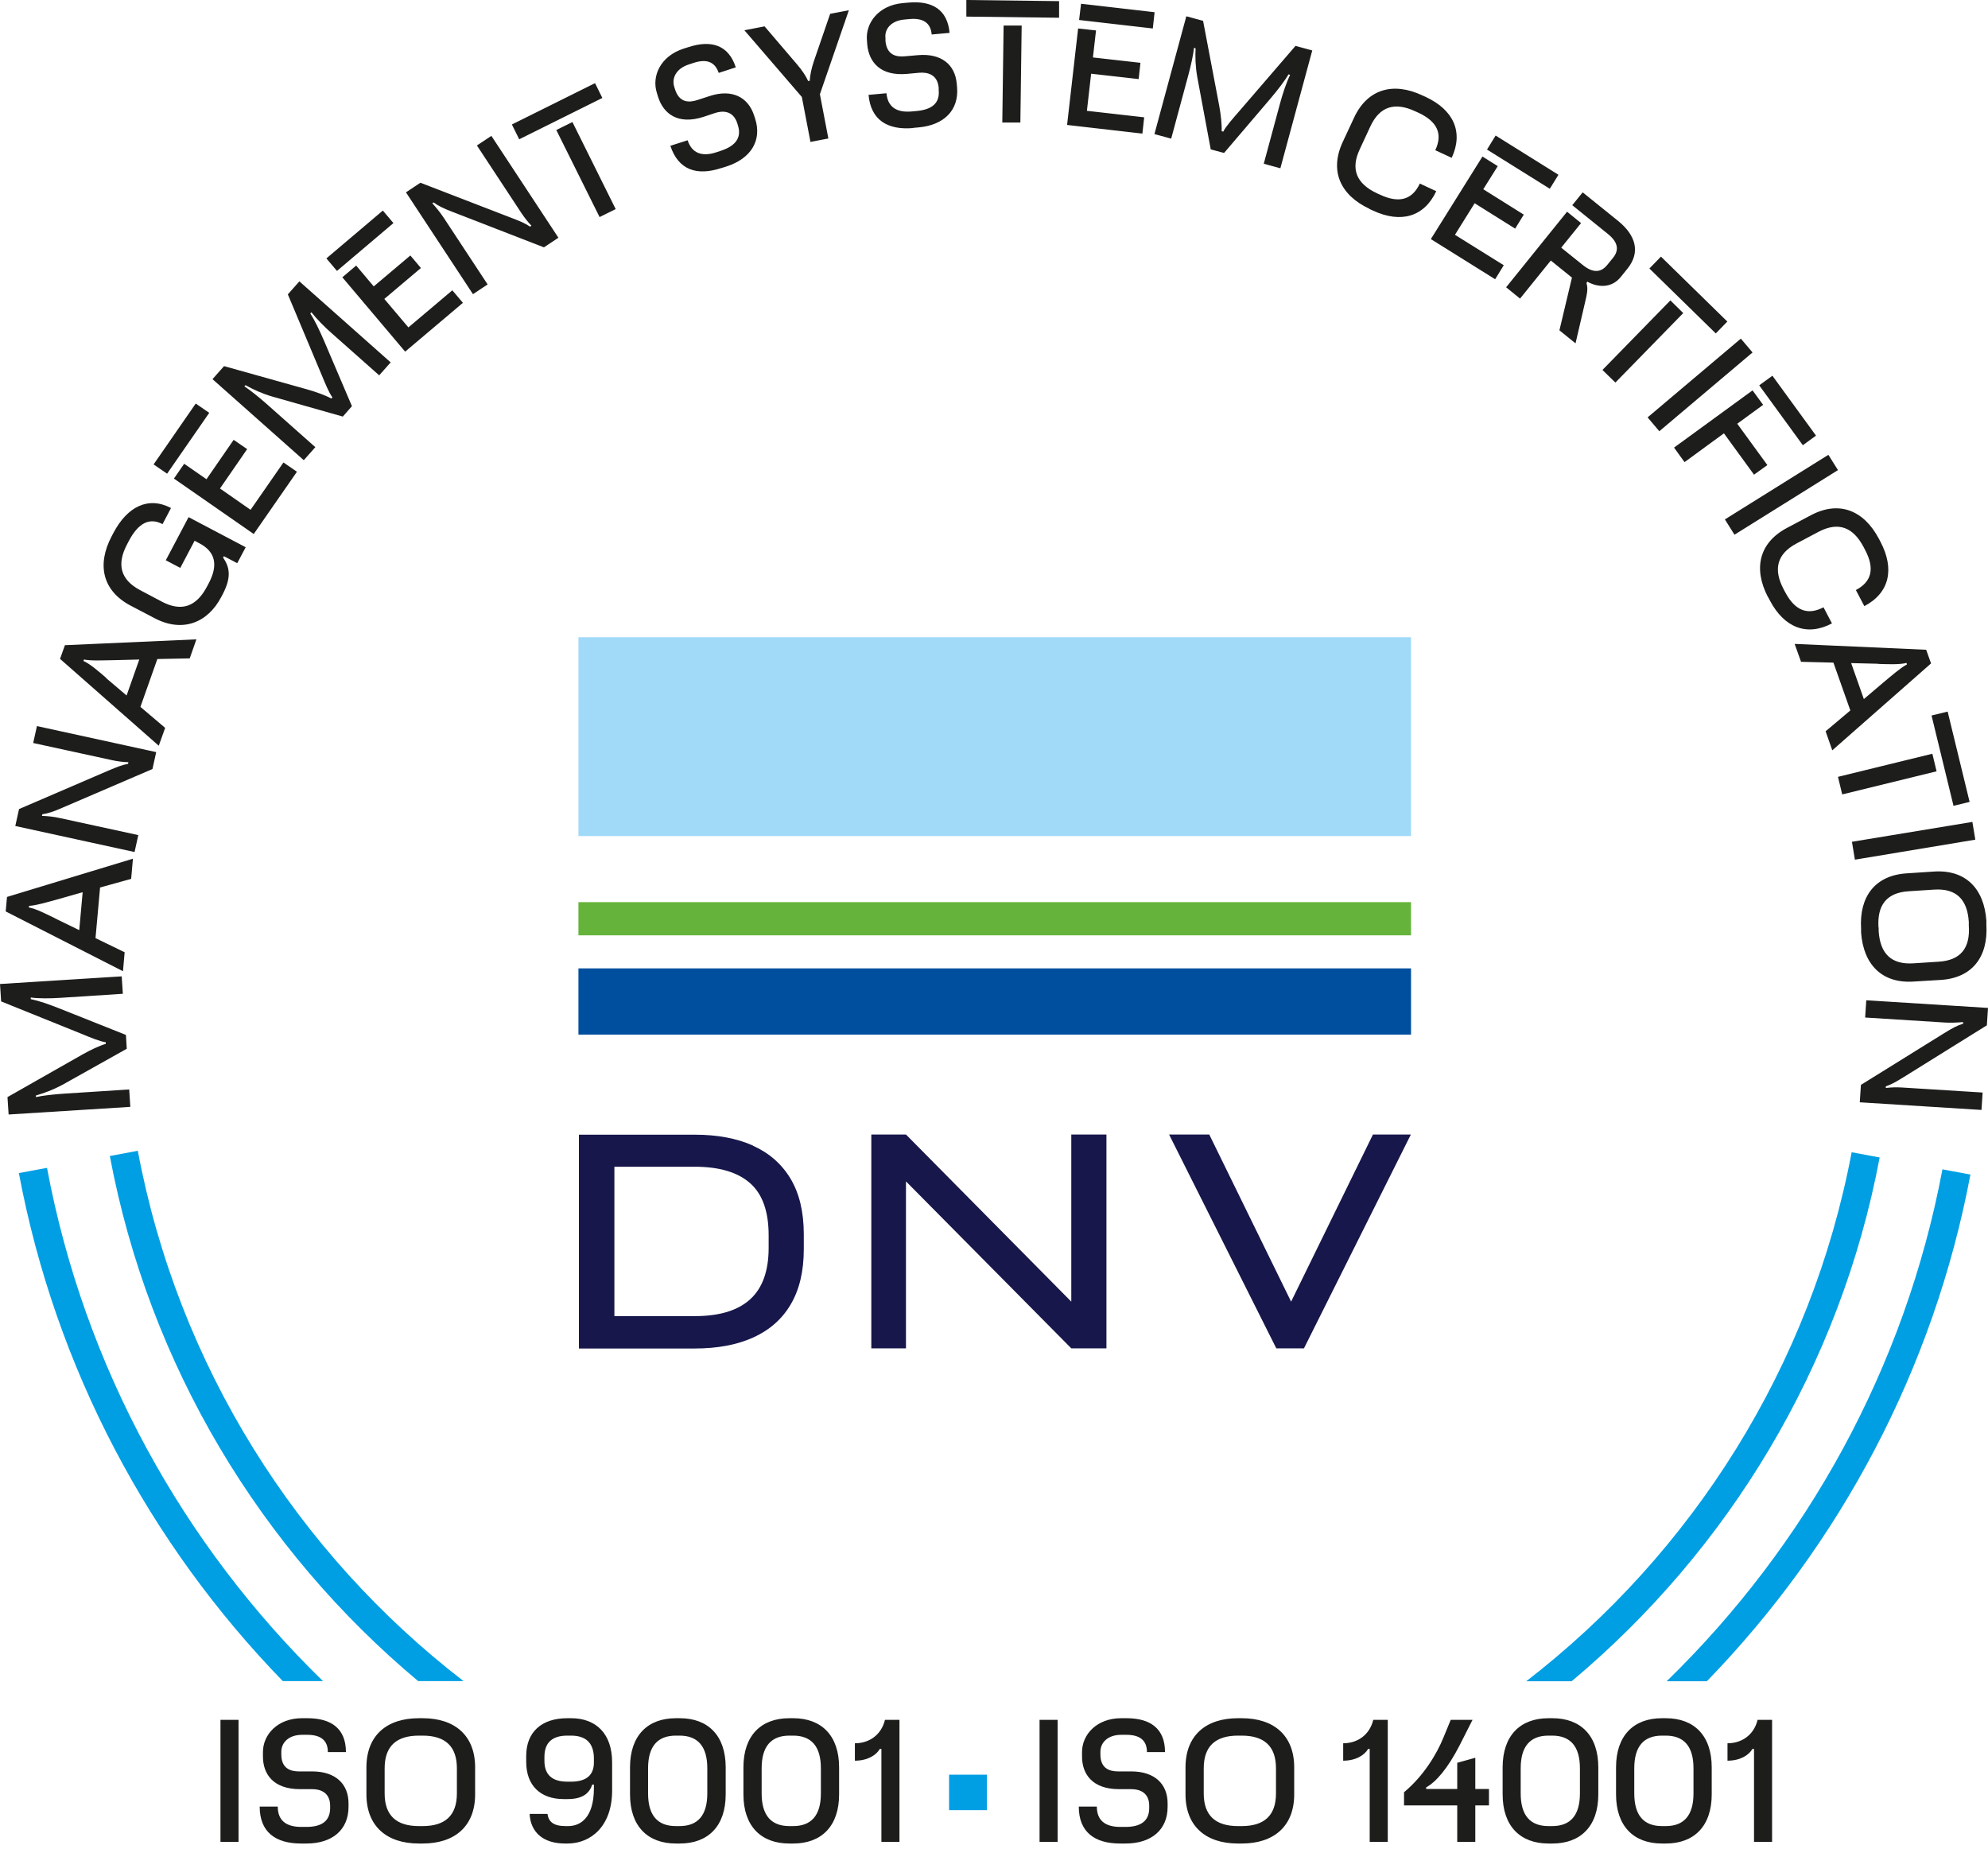
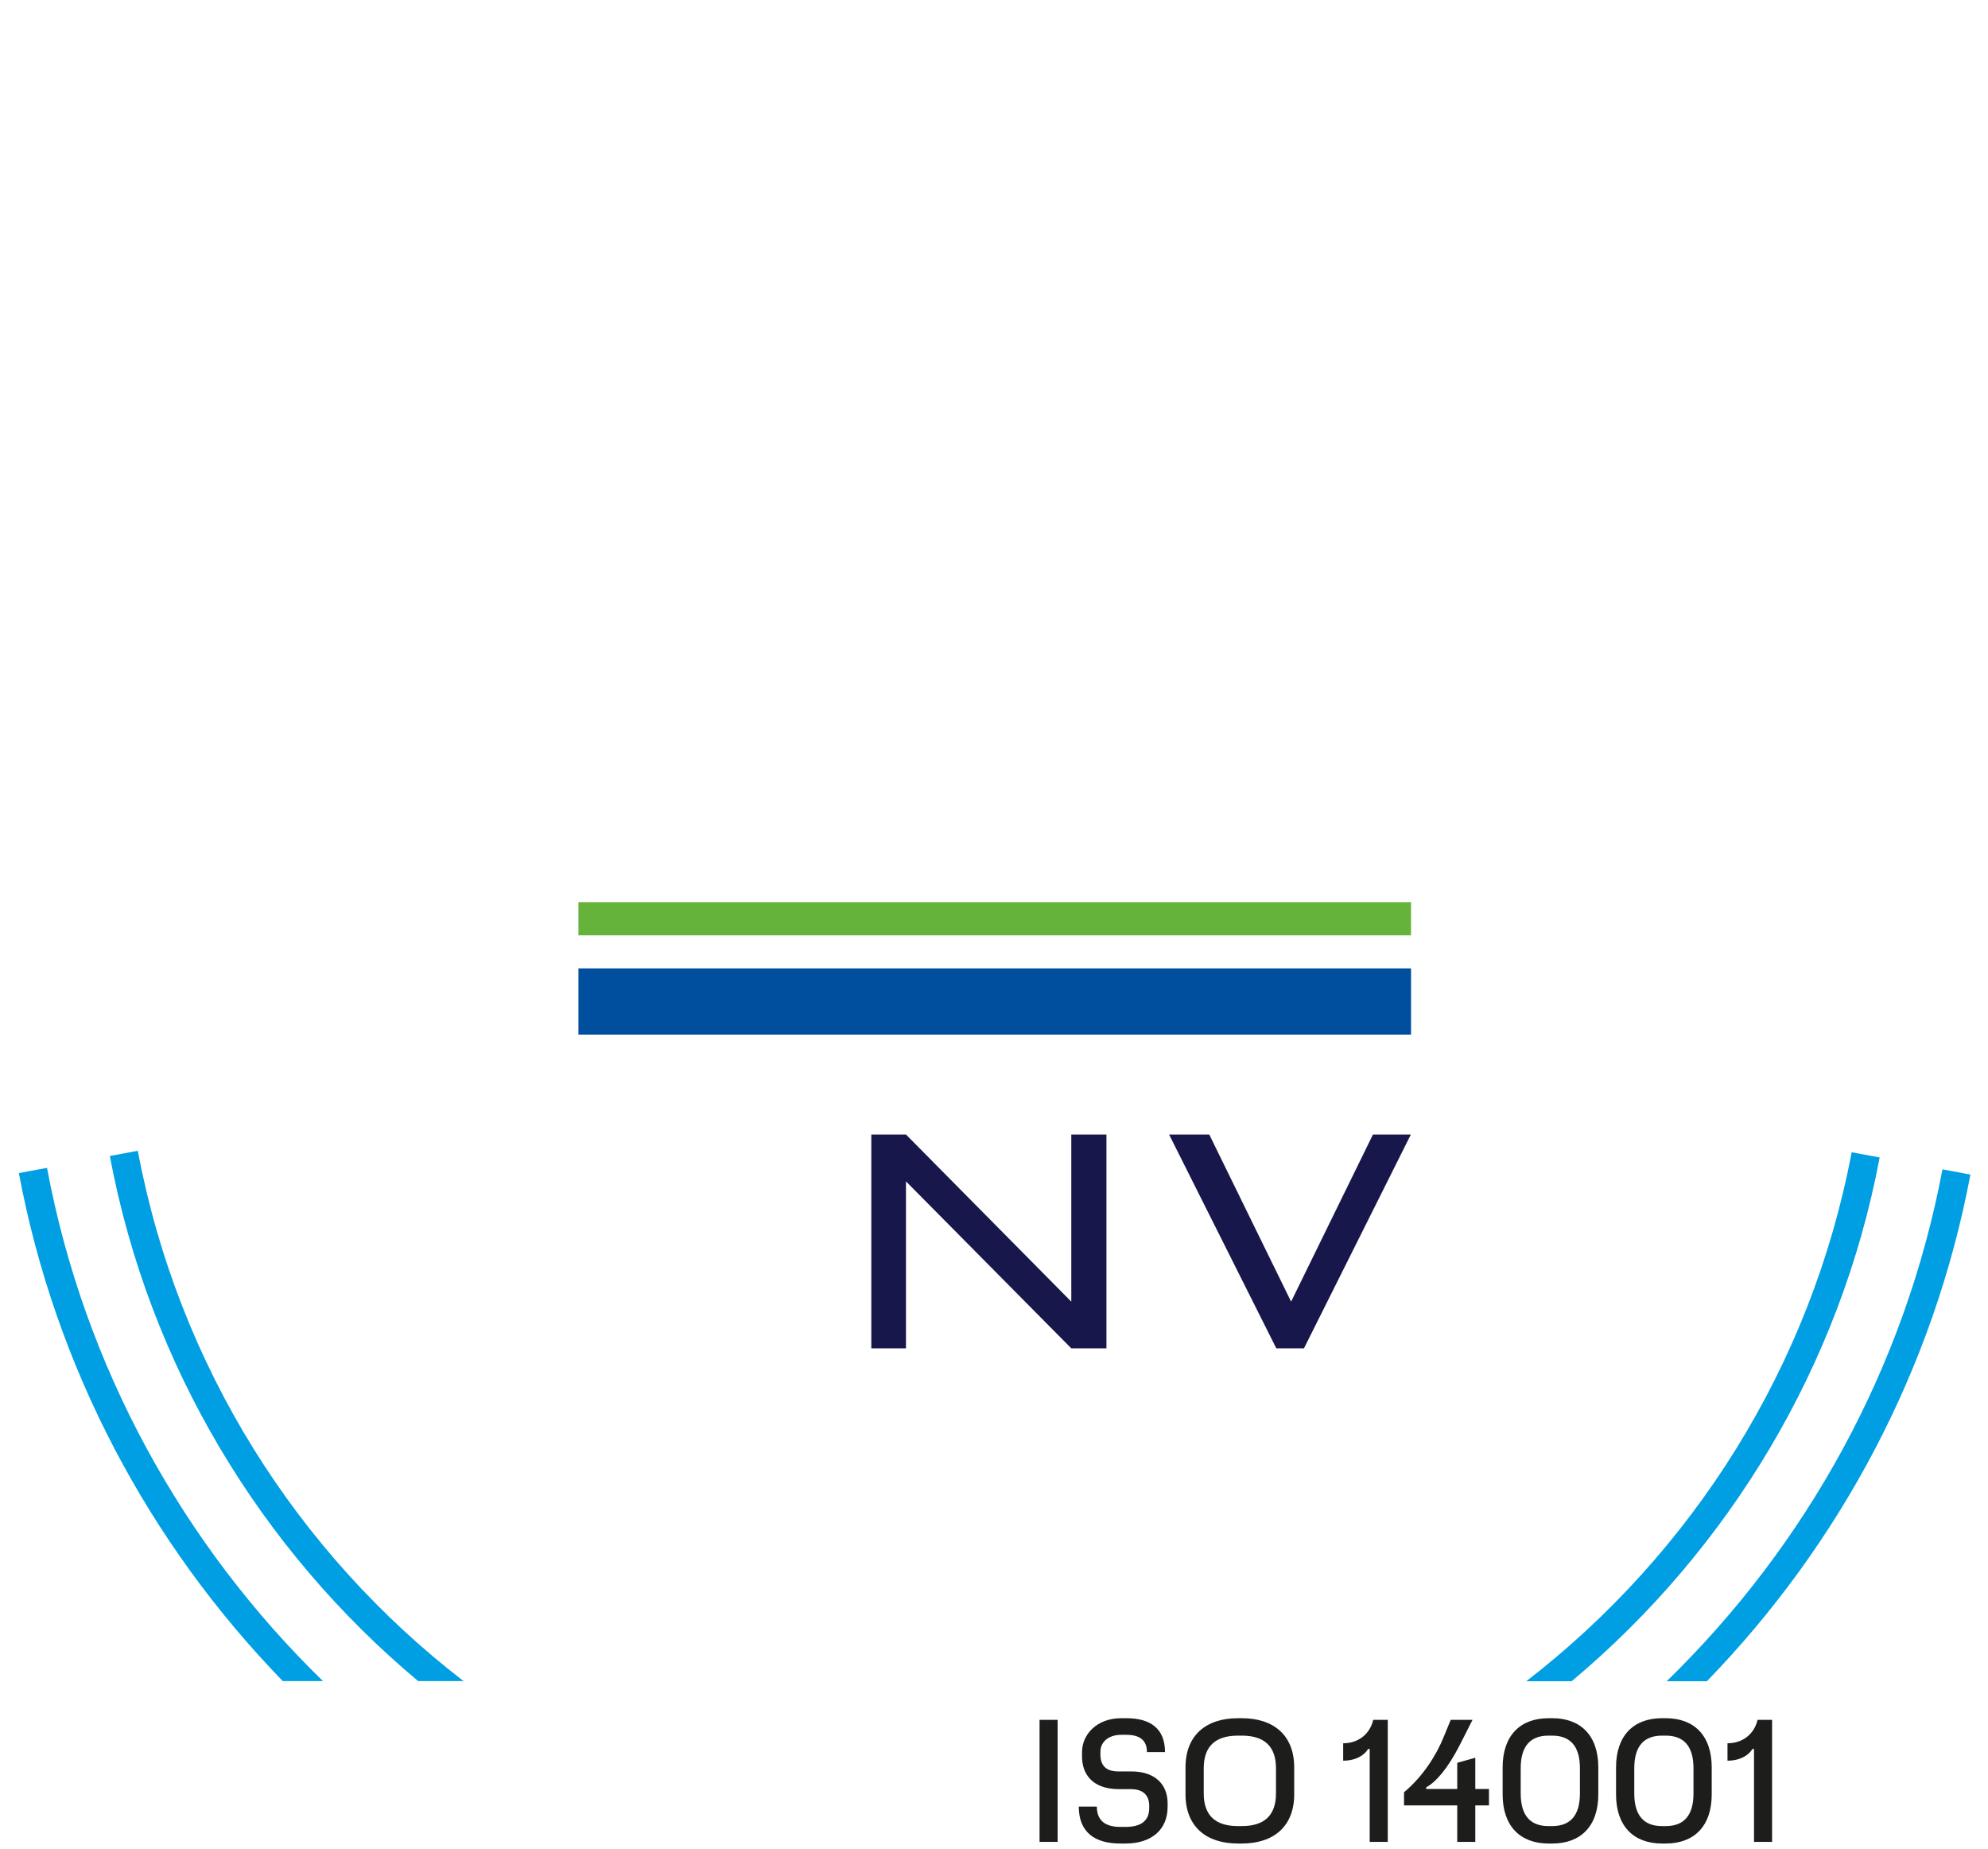
<svg xmlns="http://www.w3.org/2000/svg" width="300" height="279" viewBox="0 0 300 279" fill="none">
  <path d="M7.072 176.224L2.848 177.009C8.373 206.499 22.565 232.943 42.675 253.667H48.74C27.648 233.14 12.719 206.302 7.096 176.224M69.954 253.667C44.811 234.294 26.862 206.032 20.797 173.645L16.574 174.431C22.491 206.032 39.36 233.803 63.104 253.667H69.954ZM283.647 174.652L279.424 173.866C273.31 206.179 255.385 234.343 230.316 253.691H237.166C260.836 233.876 277.705 206.179 283.647 174.677M257.571 253.691C277.631 233.017 291.799 206.646 297.348 177.23L293.125 176.445C287.477 206.449 272.549 233.213 251.506 253.691H257.571Z" fill="#009FE3" />
-   <path d="M281.634 150.908L281.462 153.536L293.567 154.297C294.451 154.346 295.408 154.297 296.243 154.223V154.469C295.408 154.714 294.574 155.156 293.395 155.893L280.823 163.701L280.651 166.328L299.018 167.482L299.19 164.855L286.986 164.094C286.152 164.045 285.366 164.069 284.58 164.168V163.922C285.513 163.603 286.201 163.185 287.281 162.523L299.828 154.714L300 152.087L281.634 150.933V150.908ZM283.475 139.957C283.254 136.544 284.727 134.678 288.067 134.482L291.848 134.236C295.187 134.015 296.882 135.685 297.103 139.098V139.638C297.348 143.051 295.875 144.917 292.536 145.114L288.754 145.359C285.415 145.58 283.721 143.911 283.5 140.498V139.957H283.475ZM280.848 140.105V140.694C281.192 145.556 284.015 148.429 288.779 148.109L292.855 147.864C297.643 147.569 300.049 144.353 299.754 139.515V138.926C299.411 134.064 296.612 131.192 291.824 131.511L287.748 131.781C282.96 132.076 280.553 135.292 280.848 140.129M279.473 127.042L279.915 129.718L298.085 126.698L297.643 124.022L279.473 127.018V127.042ZM291.48 107.964L294.795 121.591L297.225 121.002L293.911 107.374L291.48 107.964ZM277.361 117.22L278 119.872L292.241 116.386L291.603 113.734L277.361 117.22ZM270.83 97.184L271.788 99.861L276.674 99.984L279.227 107.202L275.495 110.345L276.502 113.218L291.406 100.106L290.67 98.044L270.83 97.16V97.184ZM283.402 100.18C284.973 100.229 286.618 100.303 287.698 100.033L287.772 100.254C286.765 100.794 285.489 101.923 284.212 102.979L281.265 105.484L279.35 100.057L283.402 100.156V100.18ZM266.828 90.113L267.098 90.629C269.234 94.68 272.647 96.079 276.453 94.066L275.176 91.635C272.745 92.912 270.854 92.102 269.406 89.376L269.16 88.91C267.564 85.89 268.154 83.582 271.1 82.01L274.439 80.242C277.386 78.695 279.62 79.506 281.216 82.526L281.462 82.992C282.91 85.742 282.493 87.756 280.062 89.033L281.339 91.463C285.169 89.45 285.906 85.841 283.794 81.789L283.524 81.273C281.241 76.977 277.509 75.503 273.285 77.738L269.676 79.653C265.453 81.887 264.544 85.791 266.803 90.113M260.296 78.376L261.745 80.684L277.361 70.936L275.913 68.628L260.296 78.376ZM265.477 58.144L272.058 67.18L274.046 65.731L267.466 56.695L265.477 58.144ZM252.611 67.523L254.207 69.733L260.149 65.387L264.691 71.624L266.705 70.175L262.162 63.938L266.066 61.09L264.47 58.905L252.611 67.548V67.523ZM248.633 62.981L250.401 65.068L264.47 53.184L262.703 51.097L248.633 62.981ZM248.903 40.514L258.921 50.311L260.665 48.519L250.647 38.722L248.903 40.514ZM241.832 55.836L243.771 57.726L254.01 47.242L252.071 45.327L241.832 55.811V55.836ZM227.271 43.338L229.383 45.056L234.024 39.311L237.216 41.889L235.325 49.844L237.756 51.809L239.131 45.891C239.524 44.246 239.671 43.534 239.401 42.699L239.548 42.503C240.972 43.313 243.133 43.608 244.582 41.791L245.613 40.514C247.577 38.059 246.865 35.505 244.164 33.32L238.836 29.023L237.265 30.962L242.617 35.284C244.091 36.463 244.434 37.666 243.403 38.918L242.544 39.974C241.537 41.226 240.285 41.152 238.836 39.974L235.595 37.371L238.591 33.663L236.479 31.945L227.271 43.362V43.338ZM224.398 22.565L233.876 28.483L235.178 26.371L225.7 20.453L224.398 22.565ZM215.952 36.094L225.626 42.135L226.927 40.023L219.561 35.431L222.532 30.668L228.646 34.498L229.948 32.387L223.834 28.556L226.019 25.07L223.711 23.621L215.927 36.07L215.952 36.094ZM206.646 31.527L207.186 31.773C211.336 33.713 214.896 32.779 216.738 28.851L214.258 27.697C213.104 30.177 211.09 30.692 208.291 29.391L207.8 29.17C204.706 27.721 203.773 25.536 205.197 22.516L206.793 19.078C208.193 16.058 210.476 15.346 213.57 16.795L214.061 17.016C216.86 18.317 217.769 20.183 216.59 22.663L219.07 23.817C220.887 19.889 219.316 16.574 215.166 14.634L214.626 14.389C210.231 12.326 206.351 13.431 204.338 17.753L202.619 21.436C200.606 25.782 202.251 29.44 206.646 31.503M190.686 24.701L193.215 25.389L198.027 7.612L195.498 6.924L186.929 16.869C186.094 17.826 184.94 19.128 184.597 19.864L184.351 19.791C184.4 18.784 184.228 17.261 183.983 15.935L181.552 3.143L179.023 2.455L174.21 20.232L176.739 20.92L179.317 11.368C179.686 9.993 180.079 8.299 180.177 7.219L180.422 7.293C180.349 8.569 180.398 10.043 180.668 11.589L182.706 22.541L184.719 23.081L191.693 14.904C192.847 13.529 193.829 12.277 194.443 11.221L194.688 11.295C194.123 12.449 193.583 14.069 193.19 15.518L190.71 24.701H190.686ZM162.866 3.02L173.965 4.297L174.235 1.842L163.136 0.565L162.842 3.02H162.866ZM161.049 18.857L172.393 20.159L172.663 17.703L164.02 16.721L164.659 11.123L171.828 11.933L172.099 9.478L164.929 8.668L165.395 4.592L162.694 4.297L161.025 18.882L161.049 18.857ZM145.801 2.505L159.822 2.676V0.172L145.826 0V2.505H145.801ZM151.252 18.489H153.978L154.174 3.855H151.449L151.252 18.489ZM137.772 19.299L138.607 19.226C142.486 18.882 144.721 16.599 144.426 13.161L144.377 12.621C144.132 9.772 142.069 8.005 138.509 8.324L136.52 8.496C135.194 8.618 133.819 8.275 133.623 6.188V5.77C133.451 4.395 134.457 3.118 136.495 2.946L137.281 2.873C139.294 2.701 140.449 3.438 140.596 5.205L143.297 4.96C142.978 1.424 140.645 0.074 137.085 0.393L136.25 0.467C132.616 0.786 130.602 3.438 130.823 6.065L130.872 6.728C131.118 9.355 132.837 11.516 136.888 11.148L138.754 10.976C139.982 10.877 141.48 11.246 141.652 13.235V13.578C141.848 15.518 140.694 16.525 138.361 16.746L137.576 16.819C135.268 17.016 133.966 16.132 133.77 14.069L131.069 14.315C131.413 18.145 133.966 19.643 137.772 19.324M122.328 21.411L125.004 20.895L123.727 14.217L128.098 1.547L125.274 2.087L122.819 9.232C122.475 10.264 122.229 11.319 122.205 12.179L121.959 12.228C121.616 11.467 121.026 10.583 120.265 9.699L115.379 3.978L112.334 4.567L121.002 14.634L122.303 21.411H122.328ZM108.848 25.364L109.633 25.119C113.341 23.916 115.011 21.19 113.955 17.9L113.783 17.384C112.899 14.683 110.493 13.382 107.104 14.487L105.214 15.101C103.961 15.518 102.513 15.493 101.874 13.505L101.752 13.112C101.334 11.81 102.022 10.337 103.961 9.723L104.698 9.478C106.613 8.864 107.89 9.306 108.455 11L111.033 10.165C109.953 6.801 107.35 5.991 103.937 7.096L103.151 7.342C99.664 8.471 98.314 11.491 99.124 14.02L99.321 14.659C100.131 17.163 102.292 18.882 106.171 17.63L107.939 17.04C109.093 16.672 110.64 16.697 111.254 18.587L111.352 18.907C111.941 20.748 111.033 22 108.823 22.737L108.086 22.983C105.901 23.695 104.403 23.105 103.765 21.166L101.162 22C102.365 25.659 105.165 26.567 108.823 25.364M78.352 21.018L90.899 14.781L89.794 12.547L77.247 18.784L78.352 21.018ZM90.481 32.755L92.912 31.552L86.381 18.416L83.95 19.619L90.481 32.755ZM71.403 44.369L73.588 42.92L66.909 32.779C66.418 32.043 65.805 31.306 65.24 30.668L65.436 30.545C66.124 31.061 66.983 31.478 68.284 31.969L82.084 37.322L84.269 35.873L74.153 20.503L71.968 21.951L78.695 32.166C79.162 32.853 79.653 33.492 80.193 34.056L79.997 34.204C79.211 33.663 78.45 33.369 77.247 32.902L63.447 27.574L61.262 29.023L71.378 44.394L71.403 44.369ZM50.851 40.882L59.371 33.663L57.775 31.773L49.255 38.992L50.851 40.882ZM61.139 53.061L69.856 45.695L68.26 43.804L61.63 49.403L57.996 45.106L63.521 40.44L61.925 38.55L56.4 43.215L53.749 40.072L51.661 41.84L61.139 53.061ZM57.211 56.646L58.954 54.682L45.179 42.454L43.436 44.418L48.519 56.523C49.01 57.702 49.648 59.298 50.164 59.961L49.992 60.133C49.108 59.642 47.659 59.126 46.358 58.758L33.811 55.246L32.067 57.211L45.842 69.439L47.586 67.474L40.195 60.918C39.114 59.961 37.764 58.88 36.88 58.291L37.052 58.119C38.181 58.758 39.507 59.371 41.005 59.813L51.735 62.858L53.11 61.287L48.887 51.391C48.175 49.746 47.487 48.322 46.824 47.291L46.996 47.119C47.782 48.126 48.985 49.353 50.115 50.336L57.235 56.646H57.211ZM25.217 71.477L31.576 62.293L29.538 60.894L23.179 70.077L25.217 71.477ZM38.304 80.561L44.811 71.182L42.773 69.782L37.813 76.927L33.197 73.711L37.297 67.769L35.26 66.369L31.159 72.311L27.795 69.979L26.248 72.213L38.304 80.586V80.561ZM33.344 90.162L33.565 89.745C34.793 87.412 34.842 85.791 33.663 84.146L33.786 83.925L35.8 84.981L37.076 82.575L28.458 78.032L25.02 84.539L27.206 85.693L29.366 81.593L30.103 81.986C32.534 83.262 32.951 85.3 31.478 88.05L31.233 88.517C29.637 91.537 27.402 92.347 24.456 90.8L21.116 89.033C18.17 87.461 17.581 85.153 19.177 82.133L19.422 81.666C20.846 78.941 22.541 78.032 24.529 79.088L25.806 76.657C22.393 74.865 19.226 76.412 17.114 80.414L16.844 80.93C14.585 85.227 15.469 89.155 19.717 91.39L23.326 93.28C27.574 95.515 31.355 93.943 33.369 90.113M23.965 112.506L24.922 109.83L21.19 106.662L23.744 99.443L28.63 99.345L29.637 96.472L9.797 97.356L9.06 99.419L23.965 112.531V112.506ZM16.034 102.292C14.831 101.26 13.603 100.18 12.596 99.738L12.67 99.517C13.799 99.738 15.493 99.64 17.163 99.615L21.018 99.517L19.103 104.944L16.009 102.316L16.034 102.292ZM20.306 128.564L20.871 126.011L9.011 123.433C8.152 123.236 7.194 123.138 6.335 123.113L6.384 122.868C7.243 122.745 8.127 122.45 9.404 121.886L23.007 116.042L23.572 113.488L5.574 109.56L5.009 112.113L16.967 114.716C17.777 114.888 18.563 114.986 19.373 115.011L19.324 115.256C18.391 115.428 17.63 115.747 16.451 116.238L2.873 122.082L2.308 124.636L20.306 128.564ZM18.563 146.513L18.808 143.69L14.413 141.553L15.101 133.917L19.791 132.616L20.061 129.571L1.056 135.341L0.859 137.527L18.538 146.538L18.563 146.513ZM8.348 138.582C6.924 137.895 5.476 137.134 4.371 136.937V136.692C5.525 136.618 7.145 136.127 8.766 135.685L12.473 134.629L11.958 140.35L8.324 138.582H8.348ZM18.538 149.951L18.366 147.324L0 148.478L0.172 151.105L12.351 156.016C13.529 156.507 15.125 157.17 15.96 157.268V157.514C15.002 157.784 13.627 158.447 12.449 159.109L1.129 165.543L1.301 168.17L19.668 167.016L19.496 164.389L9.625 165.027C8.201 165.125 6.458 165.297 5.426 165.543V165.297C6.654 164.953 8.029 164.438 9.404 163.701L19.128 158.25L19.005 156.163L9.011 152.185C7.342 151.522 5.844 151.007 4.641 150.761V150.516C5.893 150.687 7.612 150.663 9.11 150.565L18.612 149.951H18.538Z" fill="#1D1D1B" />
  <path d="M260.689 265.674C262.653 265.674 263.955 264.79 264.446 263.906H264.691V277.926H267.417V259.511H265.232C264.642 261.892 262.752 263.046 260.689 263.046V265.674ZM250.818 275.544C248.068 275.544 246.62 273.948 246.62 270.609V266.828C246.62 263.488 248.068 261.892 250.818 261.892H251.359C254.109 261.892 255.557 263.488 255.557 266.828V270.609C255.557 273.948 254.109 275.544 251.359 275.544H250.818ZM250.794 278.172H251.383C255.656 278.172 258.307 275.544 258.307 270.756V266.68C258.307 261.892 255.656 259.265 251.383 259.265H250.794C246.522 259.265 243.87 261.892 243.87 266.68V270.756C243.87 275.544 246.522 278.172 250.794 278.172ZM233.68 275.544C230.93 275.544 229.481 273.948 229.481 270.609V266.828C229.481 263.488 230.93 261.892 233.68 261.892H234.22C236.97 261.892 238.419 263.488 238.419 266.828V270.609C238.419 273.948 236.97 275.544 234.22 275.544H233.68ZM233.68 278.172H234.269C238.542 278.172 241.193 275.544 241.193 270.756V266.68C241.193 261.892 238.542 259.265 234.269 259.265H233.68C229.407 259.265 226.756 261.892 226.756 266.68V270.756C226.756 275.544 229.407 278.172 233.68 278.172ZM211.876 272.426H219.905V277.926H222.631V272.426H224.693V269.946H222.631V265.232L219.905 265.993V269.946H215.215V269.7C216.664 268.915 218.456 266.901 220.298 263.292L222.213 259.511H218.923L217.843 262.138C216.811 264.691 214.822 267.982 211.876 270.437V272.426ZM202.693 265.674C204.657 265.674 205.958 264.79 206.45 263.906H206.695V277.926H209.421V259.511H207.235C206.646 261.892 204.755 263.046 202.693 263.046V265.674ZM186.831 275.544C183.418 275.544 181.65 273.948 181.65 270.609V266.828C181.65 263.488 183.418 261.892 186.831 261.892H187.371C190.784 261.892 192.552 263.488 192.552 266.828V270.609C192.552 273.948 190.784 275.544 187.371 275.544H186.831ZM186.806 278.172H187.396C192.257 278.172 195.302 275.544 195.302 270.756V266.68C195.302 261.892 192.257 259.265 187.396 259.265H186.806C181.945 259.265 178.9 261.892 178.9 266.68V270.756C178.9 275.544 181.945 278.172 186.806 278.172ZM169.029 278.172H169.864C173.768 278.172 176.199 276.084 176.199 272.647V272.107C176.199 269.258 174.308 267.294 170.724 267.294H168.735C167.409 267.294 166.058 266.828 166.058 264.741V264.323C166.058 262.948 167.163 261.77 169.201 261.77H169.987C172 261.77 173.081 262.604 173.081 264.372H175.806C175.806 260.836 173.596 259.265 170.011 259.265H169.177C165.518 259.265 163.284 261.72 163.284 264.372V265.035C163.284 267.662 164.806 269.971 168.882 269.971H170.748C171.976 269.971 173.424 270.486 173.424 272.475V272.819C173.424 274.759 172.172 275.667 169.84 275.667H169.054C166.746 275.667 165.518 274.66 165.518 272.598H162.793C162.793 276.453 165.199 278.172 169.029 278.172ZM156.875 277.926H159.601V259.511H156.875V277.926Z" fill="#1D1D1B" />
-   <path d="M148.92 267.785H143.223V273.138H148.92V267.785Z" fill="#009FE3" />
-   <path d="M129.006 265.674C130.971 265.674 132.272 264.79 132.763 263.906H133.009V277.926H135.734V259.511H133.549C132.96 261.892 131.069 263.046 129.006 263.046V265.674ZM119.136 275.544C116.386 275.544 114.937 273.948 114.937 270.609V266.828C114.937 263.488 116.386 261.892 119.136 261.892H119.676C122.426 261.892 123.875 263.488 123.875 266.828V270.609C123.875 273.948 122.426 275.544 119.676 275.544H119.136ZM119.111 278.172H119.7C123.973 278.172 126.625 275.544 126.625 270.756V266.68C126.625 261.892 123.973 259.265 119.7 259.265H119.111C114.839 259.265 112.187 261.892 112.187 266.68V270.756C112.187 275.544 114.839 278.172 119.111 278.172ZM101.997 275.544C99.247 275.544 97.798 273.948 97.798 270.609V266.828C97.798 263.488 99.247 261.892 101.997 261.892H102.537C105.287 261.892 106.736 263.488 106.736 266.828V270.609C106.736 273.948 105.287 275.544 102.537 275.544H101.997ZM101.997 278.172H102.586C106.859 278.172 109.511 275.544 109.511 270.756V266.68C109.511 261.892 106.859 259.265 102.586 259.265H101.997C97.725 259.265 95.073 261.892 95.073 266.68V270.756C95.073 275.544 97.725 278.172 101.997 278.172ZM86.16 261.892C88.419 261.892 89.622 262.997 89.622 265.354V265.944C89.622 267.908 88.419 268.841 86.16 268.841H85.62C83.361 268.841 82.157 267.834 82.157 265.698V265.109C82.157 262.924 83.361 261.892 85.62 261.892H86.16ZM86.184 259.265H85.595C81.789 259.265 79.407 261.303 79.407 264.962V265.845C79.407 269.455 81.593 271.468 85.055 271.468H85.644C87.952 271.468 88.934 270.584 89.376 269.283H89.622V269.848C89.622 274.292 87.584 275.544 85.742 275.544H85.35C83.557 275.544 82.771 274.906 82.624 273.703H79.923C80.07 276.576 82.084 278.172 85.251 278.172H85.644C89.204 278.172 92.372 275.52 92.372 270.192V265.919C92.372 261.647 89.99 259.265 86.184 259.265ZM63.226 275.544C59.813 275.544 58.045 273.948 58.045 270.609V266.828C58.045 263.488 59.813 261.892 63.226 261.892H63.767C67.18 261.892 68.947 263.488 68.947 266.828V270.609C68.947 273.948 67.18 275.544 63.767 275.544H63.226ZM63.202 278.172H63.791C68.653 278.172 71.698 275.544 71.698 270.756V266.68C71.698 261.892 68.653 259.265 63.791 259.265H63.202C58.34 259.265 55.295 261.892 55.295 266.68V270.756C55.295 275.544 58.34 278.172 63.202 278.172ZM45.425 278.172H46.26C50.164 278.172 52.594 276.084 52.594 272.647V272.107C52.594 269.258 50.704 267.294 47.119 267.294H45.13C43.804 267.294 42.454 266.828 42.454 264.741V264.323C42.454 262.948 43.559 261.77 45.597 261.77H46.382C48.396 261.77 49.476 262.604 49.476 264.372H52.202C52.202 260.836 49.992 259.265 46.407 259.265H45.572C41.914 259.265 39.679 261.72 39.679 264.372V265.035C39.679 267.662 41.202 269.971 45.277 269.971H47.144C48.371 269.971 49.82 270.486 49.82 272.475V272.819C49.82 274.759 48.568 275.667 46.235 275.667H45.449C43.141 275.667 41.914 274.66 41.914 272.598H39.188C39.188 276.453 41.594 278.172 45.425 278.172ZM33.271 277.926H35.996V259.511H33.271V277.926Z" fill="#1D1D1B" />
-   <path d="M115.993 188.28C115.993 191.791 115.06 194.369 113.194 196.063C111.328 197.757 108.553 198.592 104.845 198.592H92.716V176.052H104.845C108.553 176.052 111.328 176.887 113.194 178.532C115.06 180.177 115.993 182.804 115.993 186.389V188.28ZM113.636 172.86C111.156 171.755 108.234 171.215 104.821 171.215H87.363V203.478H104.821C108.234 203.478 111.18 202.938 113.636 201.833C116.091 200.728 118.006 199.059 119.308 196.849C120.633 194.615 121.296 191.84 121.296 188.476V186.242C121.296 182.878 120.633 180.103 119.308 177.869C117.982 175.659 116.091 173.989 113.636 172.884" fill="#17174B" />
  <path d="M161.663 196.407L136.716 171.19H133.745H131.486V203.454H136.716V178.262L161.663 203.454H166.967V171.19H161.663V196.407Z" fill="#17174B" />
-   <path d="M212.932 96.153H87.289V126.158H212.932V96.153Z" fill="#A1DAF8" />
  <path d="M212.932 136.127H87.289V141.136H212.932V136.127Z" fill="#65B33A" />
-   <path d="M212.932 146.12H87.289V156.114H212.932V146.12Z" fill="#004F9F" />
+   <path d="M212.932 146.12H87.289V156.114H212.932V146.12" fill="#004F9F" />
  <path d="M207.186 171.19L194.835 196.407L182.485 171.19H176.42L192.601 203.454H196.775L212.907 171.19H207.186Z" fill="#17174B" />
</svg>